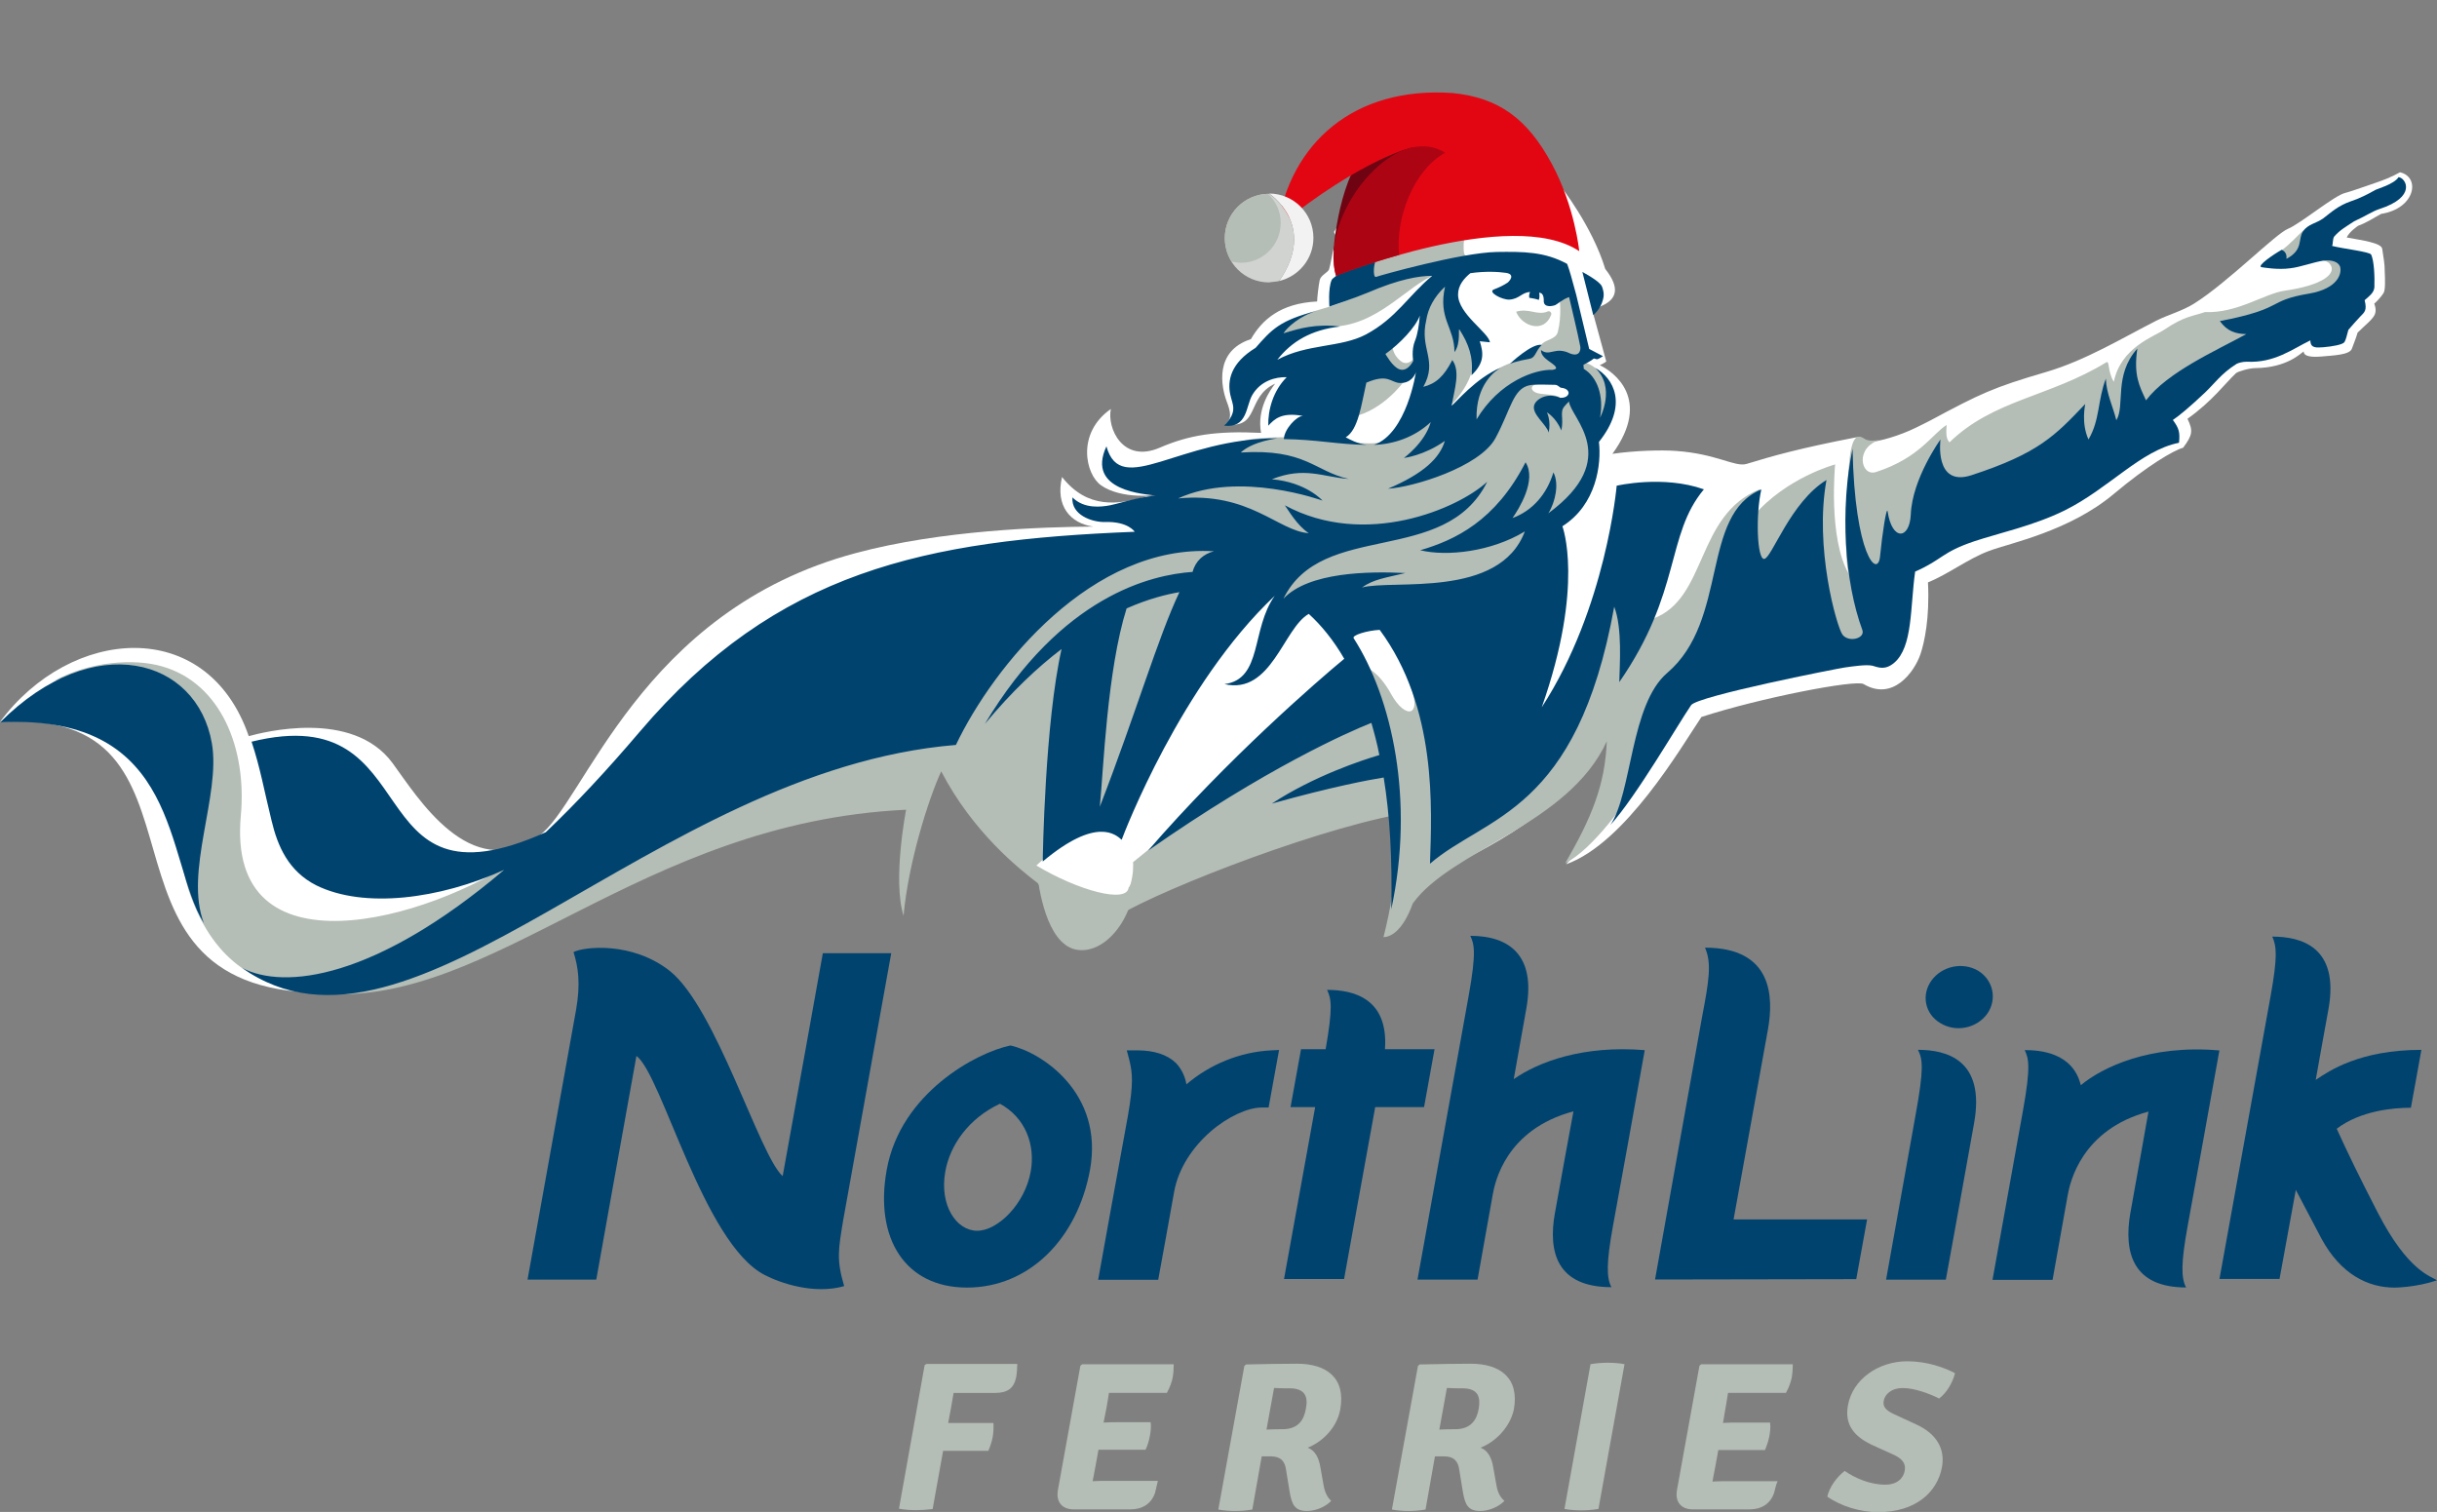
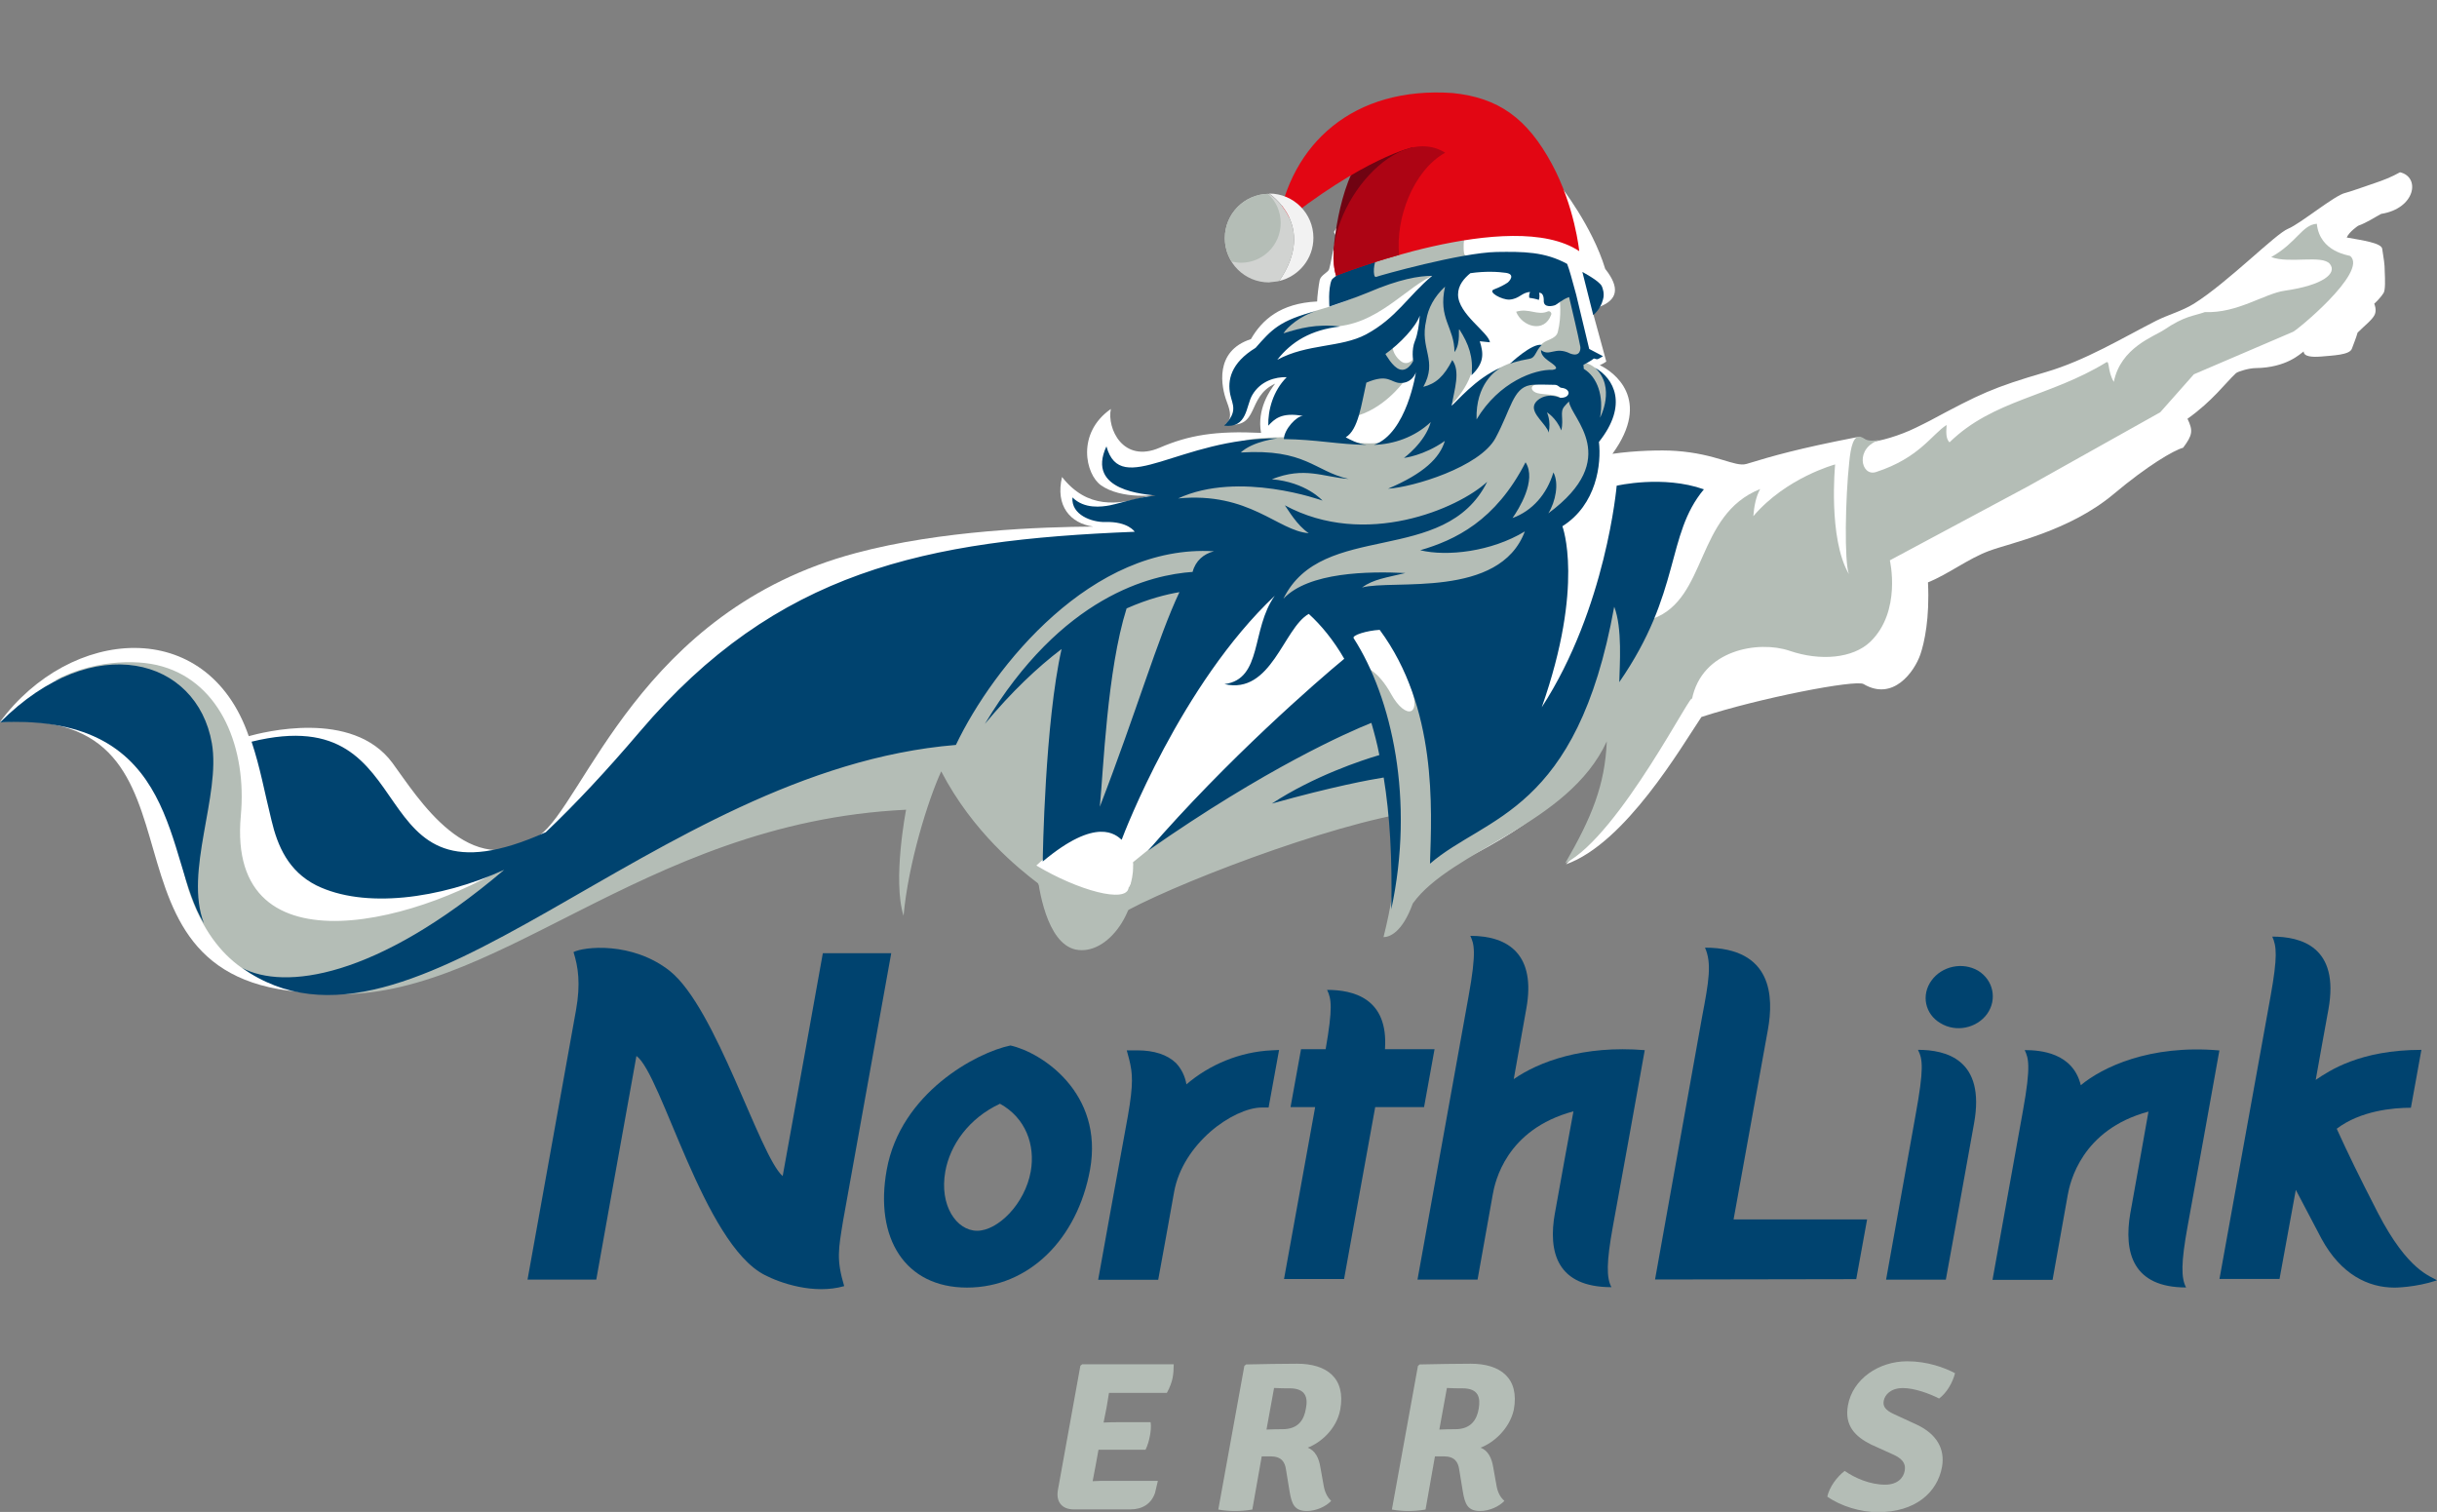
<svg xmlns="http://www.w3.org/2000/svg" id="Layer_1" version="1.1" viewBox="0 0 841.6 522.1">
  <rect x="0" y="0" width="841.6" height="522.1" fill="#808080" stroke="none" />
  <defs>
    <style>
      .st0 {
        fill: #d1d3d1;
      }

      .st1 {
        fill: #00436f;
      }

      .st2 {
        fill: #fff;
      }

      .st3 {
        fill: #700312;
      }

      .st4 {
        fill: #3d6a8c;
      }

      .st5 {
        fill: #f2f2f2;
      }

      .st6 {
        display: none;
      }

      .st7 {
        fill: #b4bdb6;
      }

      .st8 {
        fill: #e20613;
      }

      .st9 {
        fill: #ad0414;
      }
    </style>
  </defs>
  <g id="Layer_2" class="st6">
    <rect class="st4" x="2.18" y="160.32" width="841.6" height="363" />
  </g>
  <g id="svg6193">
    <g id="layer1">
      <g id="g3463">
        <path class="st2" d="M814.32,77.98c3.12-1.12,5.62-2.87,8-4.12,11.87-1.87,13.62-12.75,6.5-14.37-2.87,1.62-5.75,2.75-8.75,3.75-4.37,1.5-8.62,3-10.12,3.37-3.62.75-15.5,10.62-19.75,12.37-4.37,1.75-20.62,18.37-32.5,25.87-4.25,2.62-8.75,3.75-13,5.87-12,6.12-24.5,13.75-38.12,17.75-18.37,5.37-22.75,7.5-40,16.75-1,.5-3.62,1.87-5,2.5-5.62,2.75-12.5,4.75-16.37,5-.75,0-1.5-2.25-4.62-1.62-19.25,3.75-28.12,6.25-37.5,9.12-4,1.12-10.25-3.5-24.25-4.5-5.12-.38-14.37-.12-22,1,13.75-18.87.38-28.37-4.37-30.62,1.25-.5,2.25-1.25,2.25-1.25l-4.62-16.87s1.37-.75,2.5-2.12c5.87-2.37,7-6.37,1.75-13-4.5-14.87-15.62-28.87-15.62-28.87-8.37-11.37-21.5-22.37-31.25-26.75-10.12,2-18.25,10.62-18.25,10.62-.25-.59-.48-1.29-.7-2.08-4.78,3.39-9.77,6.55-14.1,10.71-4.61,4.44-6.92,10.67-9.64,16.33-1.23,2.55-2.6,4.98-4.12,7.29.22.49.45.95.69,1.38-1.12,5.75-2,10.37-2.37,11.5-.38,1.12-2.87,2-3.25,3.75-.37,1.75-.88,6-.88,7.37-12.87.62-19.12,6.5-22.87,13-12.75,4.12-10.25,16.5-8.37,21.5,1.37,3.62,1.87,6-.38,7.87,12,1.75,7-9.37,17.12-14-1.75,2.25-6.37,8.75-4.87,17-15.62-.75-24.87.75-35,5.12-12.75,5.5-18.25-6.75-16.87-13.37-12,8.37-8.75,22.62-3.37,26.37,6.75,4.75,19.25,4,22.5,2.25-1.87,3.12-3,1.37-6.87,1.62-9.75,2.87-20.37,4.37-29.12-6.75-2.37,10,2.87,16,10.75,17.12-17.5.12-52.5,1.25-81.87,9.12-74.87,19.87-93.87,86.75-109.62,97.75-23.75,16.5-41.75-13.37-50.5-25.25-13.87-18.75-45-10.5-49.62-9.25C71.47,212.35,24.22,216.47-.03,249.34c79.87-5.75,24.62,92.5,110.75,93.5,29,.38,62.12-17.75,76.25-24,26-11.62,70.12-43.25,138.49-55.37,5.5,7.87,32.87,36.37,32.87,36.37,4.87,16.62,4.5,25.62,19.37,22.37,14.5-4.37,14.37-16.5,14.37-16.5,1.38-3.12,92.75-30,93.25-28.87.5,1.12,3.62,27.37,3.62,27.37,62.62-25.37,65.5-53.12,65.5-53.12,5.5,27.87-13.62,47.37-13.62,47.37,20.5-7.25,39.87-40.62,46.75-50.87,19.87-6.5,53.25-13,56-11.37,10.12,6,17.5-4.12,19.62-10.25,1.37-4,3.25-12.5,2.62-24.87,7.12-2.87,13.75-8.12,21.12-10.87,7.37-2.75,27.62-6.75,43-19.62,11.75-9.87,20.75-15.12,24-16,3.25-4.37,3.5-5.87,1.5-10,8.62-6.12,13.12-12.37,16.75-15.75.75-.62,4.62-1.75,6.75-1.75,10.75-.12,15.5-5,16.62-5.75,0,1.87,3.12,2,6.12,1.75,3.87-.37,9.62-.5,10.5-2.62.75-2,1.5-3.87,2-5.62,2.5-2.5,5-4.37,5.87-6.12.87-1.75-.12-3.87-.12-3.87,0,0,2-1.75,3.25-3.75.62-1,.5-4.75.38-7.25,0-3-.38-4.5-.88-8-.37-2-6.75-2.87-12.25-3.87.87-2,3.87-4,3.87-4Z" />
      </g>
      <path class="st3" d="M460.48,86.63s2-27.8,13-35.7c9.8-7,21.8,1.1,21.8,1.1l1.6,35.3-36.4-.7Z" />
      <g id="g3467">
        <path id="path3469" class="st7" d="M459.34,112.83c16.5-.12,26.25-14.12,36.75-18.25-1.62-.12-3.25-.5-3.5-1.25,8.25-1.5,15.62-3.37,13.87-5-1-.12-1-1.5-1-3.12s.12-3.37.87-3.5c1.37-.12,10.25-5.12,31.25,1-2.12-5-48.5-.37-48.5-.37-.75-2.75-1.75-4.25-1.5-5,1.5-1.5-20,5.62-16.62,22.37l-.62,1.75c-4.12,2-7.37,3.25-11,4.37-4.5,1.5-8.25,2-12.75,4.62-7.5,4.5-5,6.5-5,6.5,0,0,1.37-4,17.75-4.12" />
      </g>
      <g id="g3471">
        <path id="path3473" class="st7" d="M534.58,107.52c-3.62,1.62-6.5-1.25-11,.12,2,5.12,9.75,7.62,12.12,1,.25-.62-.5-1.37-1.12-1.12" />
      </g>
      <g id="g3479">
        <path id="path3481" class="st7" d="M811.6,88.39c-.25-.25-10.5-1.25-11.5-11.12-5.12.37-6.87,6.5-15.75,11.5,6.25,2.37,17.62-.87,20.25,2.37,2.62,3.25-2.37,7.37-15.62,9.25-7,1-16.37,7.87-27.5,7.37-4.25,1.5-6.87,1.25-14.12,6.12-3.5,2.37-15,6.12-17.37,18-2.25-3.75-1.37-7.5-2.62-6.75-19.62,12-39,12.87-54.12,27.62-1.12-1.12-1.25-2.87-1-6-5.12,3.25-9.37,11.37-24.37,16.25-5.25,1.75-7.5-8.5,1.37-11.12-5.12.87-5-.5-6.62-1-2.5-.75-3.5,3.37-4,8.62-1.37,12.62-1.75,34.5-.13,38.75-7.25-12.37-4.75-37.87-4.75-37.87,0,0-16.87,4.5-28.25,17.87.25-3.25.87-6.75,2.37-9.37-22.37,8.87-18.12,37.87-37,44.75-9.75,3.5-8.87,5.75-8.87-18s-17.62,67-40.62,77.5c-21.12,9.62-20-26.12-34.87-37.62,5.25,12.12-1.12,13.25-6.12,4.12-4.5-8.12-8.87-9.25-8.87-9.25,0,0-66.12,56.25-80.25,67.37.75,5.62-.87,8-1.5,8.75-.62,5.62-17.5,1-31.87-7.62,18.62-17.37,27.62-11.87,27.62-11.87,0,0,25.5-77.37,46.75-97.25l9.12,6.62,1,12.37s16.87-2.12,18-2.12,22.87,1.5,23.62,1.5,42.75-13.5,42.75-13.5l6.87-14.62,14.12-12.62,5.87-20.12s3.25-3.12,1.62-12.25c-1.5-8.62-8.12-9.87-8.12-9.87l-3.87-25.12-4.62,3.37s.75,5.62-.62,11.12c-.62,2.87-4.75,2.75-5.75,4.62-2.5,1.75-5,4.75-6.25,5-14.75,3-23.37,16.75-23.37,16.75,0,0-.5,1-3,.5,14.62-14,9.25-26.75,4.25-30-4.62-3-3.5-14.12-3.5-14.12l-.13-1.12-5.62,3.62-4.25,13.25v14.87l-1.5,18c-.25.25-.5.37-.75.62-6.62,5.75-10.25,7-18.37,6.5-9.62-1.25-4.12-5.25-2.37-9.12,10.12-2.25,17-11.62,17-11.62l4.5-3.37.25-6.37s-2.5,4.75-5.62,2c-2.37-2-3-4.75-2.62-6.62,1.87-2.37-2.75,2.25-2.75,2.25l-3-3.87-8,16.87-4,19.12c-7.25-.12-16.62-2.25-30.12-.75-6,.62-10.5,3.87-10.5,3.87l-8.25,4.87-13.75,16.5,23.37,7,2.37,1.75c-128.99-2.37-153.74,34.37-196.12,73.12-19.12,17.5-36.12,28.12-50.12,37.12-32.25,22.25-102,41.75-96.87-14.12,2.12-23-6.75-45.62-27.12-51.5-9.75-2.87-25.12-1.75-37.37,5,11.25-3,41.12,7,41.12,27.37,0,12.25.5,22.75,2.25,32.12,1,4.62,1.87,8.87,3.12,12.87,7.87,23,21.87,33.62,46,35.62,59.25,4.62,109.37-59.12,201.74-63.5,0,0-4.75,24.37-.87,36.62,1.62-18,8.37-39.75,13-49.87,11,21.12,27,33.75,33.37,38.62,0,0,14.12,22.75,25,13,11-8.25,67.37-30.62,99.62-36.75,0,5.75-.13,22.37-5.25,42.37,2.12,0,6.5-1.62,10.12-11.62,13.25-18.5,53.75-27.12,67-56-.62,15.12-5.25,26.37-14.37,42.12,19-9.75,44.87-61.87,43.75-56.5,3.37-17.37,23.12-20.5,33.75-16.87s21.87,2.62,27.87-3.12c10.87-10.5,6.75-28.12,6.75-28.12l47.62-25.5,45.75-25.62,11.62-13.12,34.12-14.62c.5.25,26.25-20.75,19.87-26.25M532.98,122.27c-.37-.37-.62-.62-.87-1,.37.25.62.62.87,1M529.73,133.02c3-1.5,7.12-1.5,9.75-.87s3.37,3,3.37,3.5-.75,1.37-.75,1.37c0,0-1.62,2.62-3,.62-1.12-1.62-5.75-1.25-8.12-1.87-2-.5-2.62-2.12-1.25-2.75" />
      </g>
      <g id="g3483">
        <path id="path3485" class="st1" d="M73.17,256.68c-5.12-29.37-40.75-39.62-73.12-7.25,62.87-3.12,56.75,47.5,70.37,69.37-6.87-17.75,5.87-44.12,2.75-62.12" />
      </g>
      <g id="g3487">
        <path id="path3489" class="st1" d="M546.46,93.92l3.75,14.87s2.5-1.87,3.37-5.37c.62-2-.12-3.87-.37-4.5-.75-1.87-6.75-5-6.75-5" />
      </g>
      <g id="g3491">
        <path id="path3493" class="st1" d="M521.46,125.61s2-.87,6.87-1.75c2-.37,1.87-2.62,4.12-4.75-3.37-.75-11,6.5-11,6.5" />
      </g>
      <g id="g3495">
-         <path id="path3497" class="st1" d="M828.35,61.17c2.62.37,6.25,6.87-6.62,11-2.62.87-4.12,2.12-8.75,4.25-3.25,2.12-5,3.12-6.87,5.25-.62.87-.37,2.62-.75,3.25,3.87,1,13,2,13.5,3,1,2.12,1.25,7.37,1.12,11.25-.12,2-2,3.25-3.37,4.5.87,3.5,0,4.12-1.5,5.62-1.5,1.62-2.62,2.87-4.12,4.62-.5,1.87-.87,3.5-1.37,4.25-.62.87-4.25,1.5-7.25,1.75-2.25.12-4.5.5-4.5-2.37-6.25,3-12.37,7.87-22,7.37-1.37,0-2.75.37-3.5.75-5.5,3.5-7.62,6.87-11.12,10.12-4.62,4.37-8.75,7.87-10.87,9.25,2.12,2.87,2.5,4.25,2.12,7.87-13.25,2.62-24.12,15.75-39.5,23.37-10.62,5.25-22.87,7.87-31.12,10.62-11.5,3.87-10.87,6.25-20.5,10.5-1.75,12.25-.75,26-7.25,31.5-3.12,2.62-5.37,1.62-7.5,1-2.12-.5-7,.25-9.62.62-2.62.37-50.87,9.87-53,13-4.62,6.75-19,31.62-27.87,41.37,7.5-11.12,6.87-41.62,19.62-52.5,21.37-18.25,11.37-54.62,32.5-63.37-2,8.75-1.5,24.25,1,24,2.62-.25,9-19.62,21.5-27.25-4.25,23.25,3.5,50.5,5.5,53.37,2.12,2.87,8,1.37,6.87-1.62-6.12-16.62-7.75-41.5-3.37-62.5.75,36.87,8.75,44.87,9.5,37.12.75-7.75,2.25-17.5,2.62-15.5,1.5,10.25,7.62,9.75,8,1,.5-12.37,10.25-25.87,10.25-25.87,0,0-2.25,16.5,10.62,12.37,23.37-7.62,29-13.75,39.37-24.62,0,.25-1.5,6.5,1.12,12.25,4-6.75,3.12-13.5,6-21,.12,5,2.5,9.75,3.62,14.37,3.12-5.12-1-15.5,7.25-24.75-1.37,9.25.75,13,3,17.87,7.37-9.75,24.12-17.12,34.62-22.87-3.62-.12-6.5-.87-9.12-4.5,22.75-4.37,15.87-7,30.87-9.5,10-1.75,11.37-7,10.62-9.37-.62-1.5-2.62-2.37-5.75-2-3.37.5-8,2.25-11.37,2.62-4.25.62-9.25-.25-10-.37-1.75-.37,4.25-4.5,7-6,1.62.75,1.75,2.12,1.62,3.12,6-3.12,3.87-6.87,5.75-9.5s4.37-2.62,7-4.5c2.62-2,5.12-4.37,9.5-5.87,2.75-.87,6-2.5,8.37-3.87.5-.37,6.62-2,8.12-4.5" />
-       </g>
+         </g>
      <g id="g3503">
        <path id="path3505" class="st1" d="M559.18,235.6c21.62-31.25,16-50.75,29.25-66.62-14.12-5-30.12-1.25-30.12-1.25,0,0-3.62,42.25-25.87,76.5,14.87-42.25,7.12-62.5,7.12-62.5,11.87-7.5,13.5-21.62,12.62-29.12,10.25-12.87,5.12-22-1.37-25.62,7.37,6.75,1.75,17.25,1.75,17.25,1.37-7.37-.87-14-5.62-16.87,0-.62-.12-1.37-.12-1.37,0,0,2.87-1.5,3.5-2.12.25-.25,1,.37,1.5.12.62-.25,1.75-1,1.75-1l-4.75-2.5-4.5-18.75c-1.5-5.5-2.25-8.37-3.12-10.62-7.75-4.25-15.12-4.25-24.37-4.12-12.37.25-40.37,8.12-41.62,8.62-1.25.37-.87-5.75.5-6.37.75-.37,45-17.12,69.25-3.25-6.5-9.25-22.87-9.75-22.87-9.75,0,0-19-1.12-34.62.87-6.62.87-10.12,1.5-16.5,3.5-3.5,1.12-6.25,4-7.37,7.5-.62,2.12-1,4-1.5,6.12-.25,1.12-1.87,1.62-2.25,2.5-1.25,3-.75,9.12-.75,9.12,0,0,8.62-2.87,13.37-4.87,10.75-4.62,17.62-5.75,22.12-5.75-8.37,7-12.37,14.62-22.87,20.25-8.75,4.62-20.25,3.12-30.62,8.75,4.87-6.25,11.62-10.37,21.75-11.5-8.12-1-14.25.62-19.62,2.37,1.25-2.12,6-6.25,11.5-7.75-12.87,3.25-15.62,6.5-21.12,12.75-8.62,5.25-9.75,11.25-8.75,16.12.75,3.5,2.75,5.87-2.12,10.75,8.12,1,7.5-6.87,9.75-10.62,2.87-4.87,8-6.25,11.87-6.12-4.75,4.75-6.5,11.37-6.37,16.75,2.12-2.25,4.5-4.75,12-3.37-2.25,0-6.5,4.62-6.62,8,11.12.12,18.75,1.87,28.62,2-3.12-.37-5.62-1.75-7.25-2.62,4.37-2.62,5.37-11.25,7.12-18.87,7.62-3.25,8.37,0,11.62.12,4.37.12,5.5-3.75,5.5-3.75,0,0-3.12,21.12-14.5,25.12,6.87-.25,14-2.62,19.62-7.87-2,7.12-9.25,12.37-9.25,12.37,0,0,6.87-.75,14.12-5.87-1.75,5.87-7.25,11.25-19.62,16.5,8.62-.5,31.75-7.5,37.12-17.5,5.37-10,6-17.12,11.87-18.25,1.87-.37,7-.12,8.62-.12,1.12,0,1.5.87,2.12,1,2.62.25,2.62,1.75,2.62,1.75,0,0,.12,1.75-2.87,1.75-4.62-2-8.37.5-9,2.5-1,3.12,4.37,6.75,5,9.5.87-4.12-.62-7-.62-7,0,0,3.12,1.75,5,6.25.87-4.25-.62-6.25,1-8.25.5-.62,1.12-1.25,1.62-1.75.62,5.75,18.62,19.62-7.12,38.62,2.5-4,3.75-10.37,1.75-14.12-2.25,7.5-7.25,13.25-14.12,15.75,2-2.87,8.5-13,4.5-19.25-10.37,20.25-24.37,26.87-36.37,30.37,9.25,2.25,24.62.5,36.12-6.5-8.75,23.37-45.62,16.5-56.25,19.37,4-2.87,8.25-3.37,15-5-12.75-.62-33.37-.37-42.12,8.87,13.37-27.25,55.75-11,70.37-40.37-10,9.25-42.12,23.12-69.87,8.12,1.12,1.5,4.12,6.87,8.25,9.62-10.62-.75-20.5-14.37-45.12-12,21.12-9.75,49.87.75,49.87.75,0,0-5.62-6.37-17.5-7.37,11.37-4.5,17.62-.75,26.5-.12-11.75-2.62-14.75-10.5-37.25-9.12,4.37-4,12.75-4.87,12.75-4.87-33.87-.25-54.12,20.75-59.12,2.75-7.25,15.62,13.87,16.5,17,17-7.12.75-10.62,2.25-15.87,3.37-2.75.5-8.75,1.37-12.87-2.75-.5,6.12,6.87,8.62,11.25,8.5,8-.25,10.25,3.37,10.25,3.37-72.25,2.87-123.62,13.37-170.99,69.12-11.37,13.37-22.12,24.87-32.37,34.62-66.25,29.75-39.62-46.5-101.62-31.25,3,9,4.37,17,6.87,27.12,2.12,9,5.87,17.62,15.5,22.5,16.5,8.12,42.62,4.75,64.87-5.37-44.5,37.75-76,41.5-90.5,33.87,58.75,41.62,141.37-68.37,246.49-77,13-27.25,47.12-69.5,89.12-66.87-3.5.87-6.37,3.25-7.37,7.12h0c-14.25,1-45.12,8.12-71.75,52.5,9.25-11.12,18.12-19.5,26.5-25.87-5.75,25.5-6.5,71.62-6.5,73.37,18.62-15.62,25.25-9.25,27.25-7.5.87-2.37,20.5-53.75,52.87-84.25-8.25,11.5-4.12,28.75-17.37,30.5,16.25,3.75,20.37-19.37,29.12-24.25,4.25,3.87,8.5,9,12.25,15.5-9.25,7.62-40.5,34.75-67.75,66.25,40.75-28.5,69.25-41,77.12-44.12,1,3.5,2,7.12,2.75,11.12-6,1.75-22.62,7.25-37.12,16.75,21-5.87,33.87-8.25,38.62-9,2.12,13,3,28,2.62,45.5,8.12-37.75.25-73-13-93.62-.62-1,4.5-2.62,9-2.87,19.87,26.87,18,61.62,17.37,80.75,19.25-16.62,50.75-17.37,63.62-88.75,2.87,7.37,1.87,20.25,1.75,26.12M488.68,117.6c-1.37,3.37-.62,7-.62,7,0,0-2.25,4.75-5.62,2.5-1.12-.75-2.37-2.25-3.12-3.5-.5-.75-.62-.87-.87-1.37,5.12-3.62,10.5-9.37,11.87-13.25-.25,3.25-.75,6.37-1.62,8.62M532.18,120.85c-.12,1.37,1,2.62,2.37,3.62,2.12,1.5,4.25,2.87,1.62,3.25-6.12-.25-18.5,4.12-26.25,17.12-.37-12.25,6.75-17,8.37-17.87-8.75,3.62-15.62,12.25-17,13.12,1-5.62,3.12-11.87.25-15.75-2.87,5.62-5.62,8.12-10,9.25,5.12-9.25-1.37-13,1-23,.62-4.12,2.75-8.12,6.5-11.62-2.5,11.12,3.25,14,3.25,22.62,2.37-3.12,1.12-8.75,1.75-7.75,3.12,4.87,4.87,9.5,4.12,15.75,4.62-4.37,4.12-7.75,2.87-11.75,1.25.12,2.62.25,3.5.37-.37-3.37-11-9.75-11-16.5,0-3.25,2.12-5.62,4.25-7.37,5.12-.75,9.62-.5,12.25-.12,3.5.5,1.12,3,.62,3.37-1.12.75-2.5,1.5-4.75,2.37-2.25.87,2.75,3.62,5.37,3.5,3.5-.25,4.25-2.5,7.12-2.62-.37.87-.37,1.5-.25,2,2.62.37,3.25.75,3.25.75,0,0,.5-1,.12-2.5,1.75,0,1.62,2.37,1.62,3,.12,2.25,3.12,1.62,4,1.25.62-.25,2.5-2,4.75-2.75,1.12,4.87,3,12.5,3.87,17.12.12.62.12,3.75-3.5,2.37-5.25-2.62-7.12,1.25-10.12-1.25M379.81,278.6c1.25-12.5,2.5-47.12,9.25-68.5,7.62-3.37,13.87-4.87,18.25-5.62-7.37,15.5-15.12,42.12-27.5,74.12" />
      </g>
      <g id="g3507">
        <path id="path3509" class="st7" d="M387.16,312.39c-1.25,1.75-2.87,2.37-5.12,2.37-10.12-.5-22.37-10.75-24-14.12.62,6,3.37,25,13.37,27.25,11.25,2.37,22.75-14.12,20-29.37-.12,6.62-2.37,11.25-4.25,13.87" />
      </g>
      <path class="st8" d="M545.38,86.73s-1.5-15.4-9.5-30.2c-8.5-15.7-18.4-22.8-34.2-24.4-34.3-2.4-56.1,17.5-60.5,46.2,30.1-24.2,46.9-27.5,46.9-27.5,0,0-32.7,24.2-26.7,44.4,0,0,60.6-24.1,84-8.5h0Z" />
      <g>
        <path class="st5" d="M441.78,97.03h0c6.7-1.6,11.8-7.6,11.8-14.9,0-8.4-6.8-15.3-15.3-15.3,0,0,16.8,10.8,3.5,30.2Z" />
        <path class="st0" d="M441.78,97.03c13.3-19.4-3.5-30.1-3.5-30.1-8.4,0-15.3,6.8-15.3,15.3s6.8,15.3,15.3,15.3c0-.1,3.2-.3,3.5-.5Z" />
        <path class="st7" d="M437.88,66.93c-8.3.2-14.9,7-14.9,15.3,0,3,.9,5.8,2.4,8.1,1,.2,2.1.4,3.2.4,7.6,0,13.7-6.2,13.7-13.7,0-4.1-1.7-7.6-4.4-10.1Z" />
      </g>
      <path class="st9" d="M499.08,52.73c-18-11.1-43.7,22.3-37.7,42.5,0,0,9.2-3.7,21.8-7.2h0c-1.3-12.5,4.8-29.1,15.9-35.3Z" />
    </g>
    <g id="layer11" data-name="layer1">
      <g id="g4355">
        <path id="path4357" class="st1" d="M588.81,327.25c23.37,0,23.74,17,21.74,28.24-.87,4.75-9.87,54.61-11.87,65.61h46.11l-3.75,20.62-69.48.12s15.62-87.35,16.25-90.73c2.37-12.37,3.37-18.5,1-23.87" />
      </g>
      <g id="g4359">
        <path id="path4361" class="st1" d="M651.37,441.76l10.12-56.49c3-16.37,2.5-19.5.87-22.74,9.62,0,23.37,3.25,19.37,25.37-4.87,27.37-9.75,53.99-9.75,53.99h-20.62" />
      </g>
      <g id="g4363">
        <path id="path4365" class="st1" d="M379.24,441.95s8.12-45.11,10.25-56.49c2-11.37,1.62-14.87.5-19.5l-.87-3.25h3.62c5.87,0,10.37,1.5,13.37,4.37,1.87,2,3.12,4.5,3.62,7.37,7.87-6.75,18.37-11.25,29.49-11.75l2.5-.12-3.62,19.87h-2.37c-4.75,0-11.75,3.12-17.75,8.37s-11,12.5-12.5,20.74c0,.37-5.5,30.37-5.5,30.37h-20.74" />
      </g>
      <g id="g4367">
        <path id="path4369" class="st1" d="M735.71,418.85c2.25-12.75,4.37-24.12,6.25-34.99-23.24,6.25-27.12,24.62-27.87,28.74-.75,4.12-5.25,29.37-5.25,29.37h-20.74l10.5-58.36c2.87-15.75,1.87-18.25.62-20.99,5.37,0,16.62.87,19.37,12.12,7.37-6.12,23.74-14.12,47.86-12-2.25,12.75-8.75,48.61-11,60.86-2.25,12.37-2.25,17.75-.5,20.99-18.37,0-21.62-12-19.25-25.74" />
      </g>
      <g id="g4371">
        <path id="path4373" class="st1" d="M537.01,418.76c2.25-12.75,4.37-24.12,6.37-34.99-23.37,6.25-27.12,24.49-27.87,28.74-.75,4.12-5.25,29.37-5.25,29.37h-20.74l17.62-97.73c2.87-15.75,1.87-18.25.62-20.99,13.5,0,22.62,6.75,19.37,24.99-1.75,9.75-1.87,10.62-4.37,24.49,8.62-6,23.99-11.75,45.24-10-2.25,12.75-8.75,48.61-11,60.86-2.25,12.37-2.25,17.75-.5,20.99-18.75,0-21.99-12-19.5-25.74" />
      </g>
      <g id="g4375">
        <path id="path4377" class="st1" d="M792.84,410.91c-.87,4.87-5.62,30.74-5.62,30.74h-20.74s17.12-94.73,17.62-97.48c2.5-13.87,2.12-17.37.62-20.74,9.75,0,23.37,3.37,19.37,25.24-.87,4.75-4,21.99-4.37,24.24,4.62-3.12,15.25-10.37,36.49-10.37-.62,3.25-3,16.87-3.62,19.99-6.12,0-17.37,1-25.62,7.25,4,8.75,7.25,15.5,14.12,28.87,10.62,20.62,18.5,21.99,20.49,23.49-7.5,2.5-14.62,2.5-14.62,2.5-9.12,0-18.5-4.5-25.24-16.87l-8.87-16.87" />
      </g>
      <g id="g4379">
        <path id="path4381" class="st1" d="M495.41,362.32h-17.12c1.25-17.75-11.12-20.49-19.99-20.49,1.5,3.12,2,6.12-.5,20.49h-8.5l-3.62,19.99h8.5l-10.75,59.36h20.74s5.87-32.62,10.75-59.36h16.87l3.62-19.99" />
      </g>
      <g id="g4383">
        <path id="path4385" class="st1" d="M376.44,403.89c-4.37,23.99-21.12,40.74-42.49,40.74s-31.99-17-27.74-40.61c4.75-26.62,31.12-40.61,42.74-42.99,10.75,2.37,32.24,16.37,27.49,42.86M345.33,381.15c-10.75,5-17.25,14.25-18.87,23.37-2.12,11.75,3.87,20.49,11,20.49s16.5-9.25,18.5-20.49c1.62-9.12-1.75-18.5-10.62-23.37" />
      </g>
      <g id="g4387">
        <path id="path4389" class="st1" d="M219.79,364.64c-3.12,17.12-13.87,77.23-13.87,77.23h-23.74l16.75-93.1c1.62-9.12.75-14.87-.87-19.99,3.5-1.87,20.24-3.75,33.24,6.5,16.12,12.87,30.99,63.86,38.99,70.86,3.12-17,13.87-76.98,13.87-76.98h23.62l-16.62,92.35c-1.62,10-2.37,13.37.37,22.62-10.5,3-22.24-1.12-27.49-3.87-21.12-10.87-35.49-69.23-44.24-75.61" />
      </g>
      <g id="g4391">
        <path id="path4393" class="st1" d="M686.27,350.09c-3.62,5-10.75,6.5-16.12,3.25-5.37-3.12-6.75-9.75-3.12-14.75s10.75-6.5,16.12-3.37c5.25,3.25,6.62,9.87,3.12,14.87" />
      </g>
      <g id="g4395">
-         <path id="path4397" class="st7" d="M316.32,521.49c-1.62,0-4-.12-5.87-.5l8.87-49.61.62-.37h31.37c0,1.25-.12,3.12-.37,4.5-.75,3.87-3,5.5-7.25,5.5h-14.37c-.37,1.87-.62,3.87-1,5.75l-.87,4.62h15.62c.12,1.37,0,3.5-.25,4.87s-.87,3.37-1.5,4.75h-15.62l-3.62,20.12c-2,.25-4.12.37-5.75.37" />
-       </g>
+         </g>
      <g id="g4399">
        <path id="path4401" class="st7" d="M398.85,515.61c-1.25,3.62-4.25,5.62-8.5,5.62h-19.5c-4.12,0-6.25-2.62-5.5-6.75l7.75-42.86.62-.5h31.62c0,1.75-.12,3.25-.37,4.62s-1,3.5-2,5.25h-19.99c-.37,2-.5,3.37-.87,5.25l-1,5c1.87-.12,4-.12,5-.12h11.25c.25,1.37,0,3.5-.25,4.75-.25,1.37-.75,3.25-1.5,4.75h-16.25l-1,5.5c-.37,1.87-.62,3.25-1,5.25v.12c1.75-.12,3.37-.12,5.5-.12h17c-.25,1-.62,2.75-1,4.25" />
      </g>
      <g id="g4403">
        <path id="path4405" class="st7" d="M451.61,499.91c2.62,1,3.87,3.62,4.37,6.75l1.12,6.25c.37,2.25,1.25,4.12,2.62,5.37-1.87,2-5.25,3.5-8.37,3.5-4.25,0-5.25-2.25-6-6.75l-1.25-7.62c-.37-2.5-1.5-4.5-5.37-4.5h-3l-3.25,18.37c-2,.37-4.37.5-6,.5-1.37,0-3.87-.12-5.75-.5l9-49.61.62-.5c6.37-.12,12.12-.25,17.62-.25,10.12,0,16.87,4.87,14.87,15.87-1.25,6.75-6.87,11.5-11.25,13.12M437.36,493.66c2.25-.12,4.5-.12,5.5-.12,5.62,0,7.5-3.37,8.12-7.12.75-3.75,0-7-5.62-7-1.5,0-3.37,0-5.37-.12l-2.62,14.37" />
      </g>
      <g id="g4407">
        <path id="path4409" class="st7" d="M511.3,499.91c2.62,1,3.87,3.62,4.37,6.75l1.12,6.25c.37,2.25,1.25,4.12,2.75,5.37-1.87,2-5.25,3.5-8.37,3.5-4.25,0-5.25-2.25-6-6.75l-1.25-7.62c-.37-2.5-1.5-4.5-5.37-4.5h-3l-3.25,18.37c-2,.37-4.37.5-5.87.5-1.37,0-3.87-.12-5.75-.5l9-49.61.62-.5c6.37-.12,12.12-.25,17.62-.25,10.12,0,16.87,4.87,14.87,15.87-1.5,6.75-7.12,11.5-11.5,13.12M497.05,493.66c2.25-.12,4.5-.12,5.5-.12,5.5,0,7.5-3.37,8.12-7.12s0-7-5.62-7c-1.5,0-3.37,0-5.37-.12l-2.62,14.37" />
      </g>
      <g id="g4411">
-         <path id="path4413" class="st7" d="M549.28,471.08c2-.37,4.5-.5,5.87-.5,1.62,0,4,.12,5.87.5l-9,49.99c-2,.37-4.37.5-6,.5-1.37,0-4-.12-5.75-.5l9-49.99" />
-       </g>
+         </g>
      <g id="g4415">
-         <path id="path4417" class="st7" d="M612.64,515.61c-1.25,3.62-4.25,5.62-8.5,5.62h-19.5c-4.12,0-6.25-2.62-5.5-6.75l7.75-42.86.62-.5h31.62c0,1.75-.12,3.25-.37,4.62-.25,1.37-1,3.5-2,5.25h-19.99c-.37,2-.5,3.37-.87,5.25l-.87,5.12c1.87-.12,4-.12,5-.12h11.25c.25,1.37,0,3.5-.25,4.75-.25,1.37-.87,3.25-1.5,4.75h-16.12l-1,5.5c-.37,1.87-.62,3.25-1,5.25v.12c1.75-.12,3.37-.12,5.5-.12h17c-.5.87-.87,2.62-1.25,4.12" />
-       </g>
+         </g>
      <g id="g4419">
        <path id="path4421" class="st7" d="M637.04,507.94c3.62,2.5,8.75,4.75,14,4.75,4.25,0,6.37-2.37,6.75-4.87.25-1.5.12-3.62-3.62-5.37l-8-3.62c-5.5-2.75-9.25-6.5-8-13.5,1.62-9.12,10.62-15.25,20.49-15.25,7,0,13,2.25,16.5,4.12-.87,3.37-2.87,6.75-5.5,8.75-3.37-1.75-8.62-3.62-12.5-3.62-4.25,0-6.25,2.37-6.62,4.37-.37,1.87.5,3.25,3.5,4.62l8.12,3.75c6.5,3.12,9.62,8.12,8.5,14.5-1.62,8.87-9.25,15.62-22.12,15.62-5.87,0-12.75-2-17.5-5.37.75-3.37,3.37-6.87,6-8.87" />
      </g>
    </g>
  </g>
</svg>